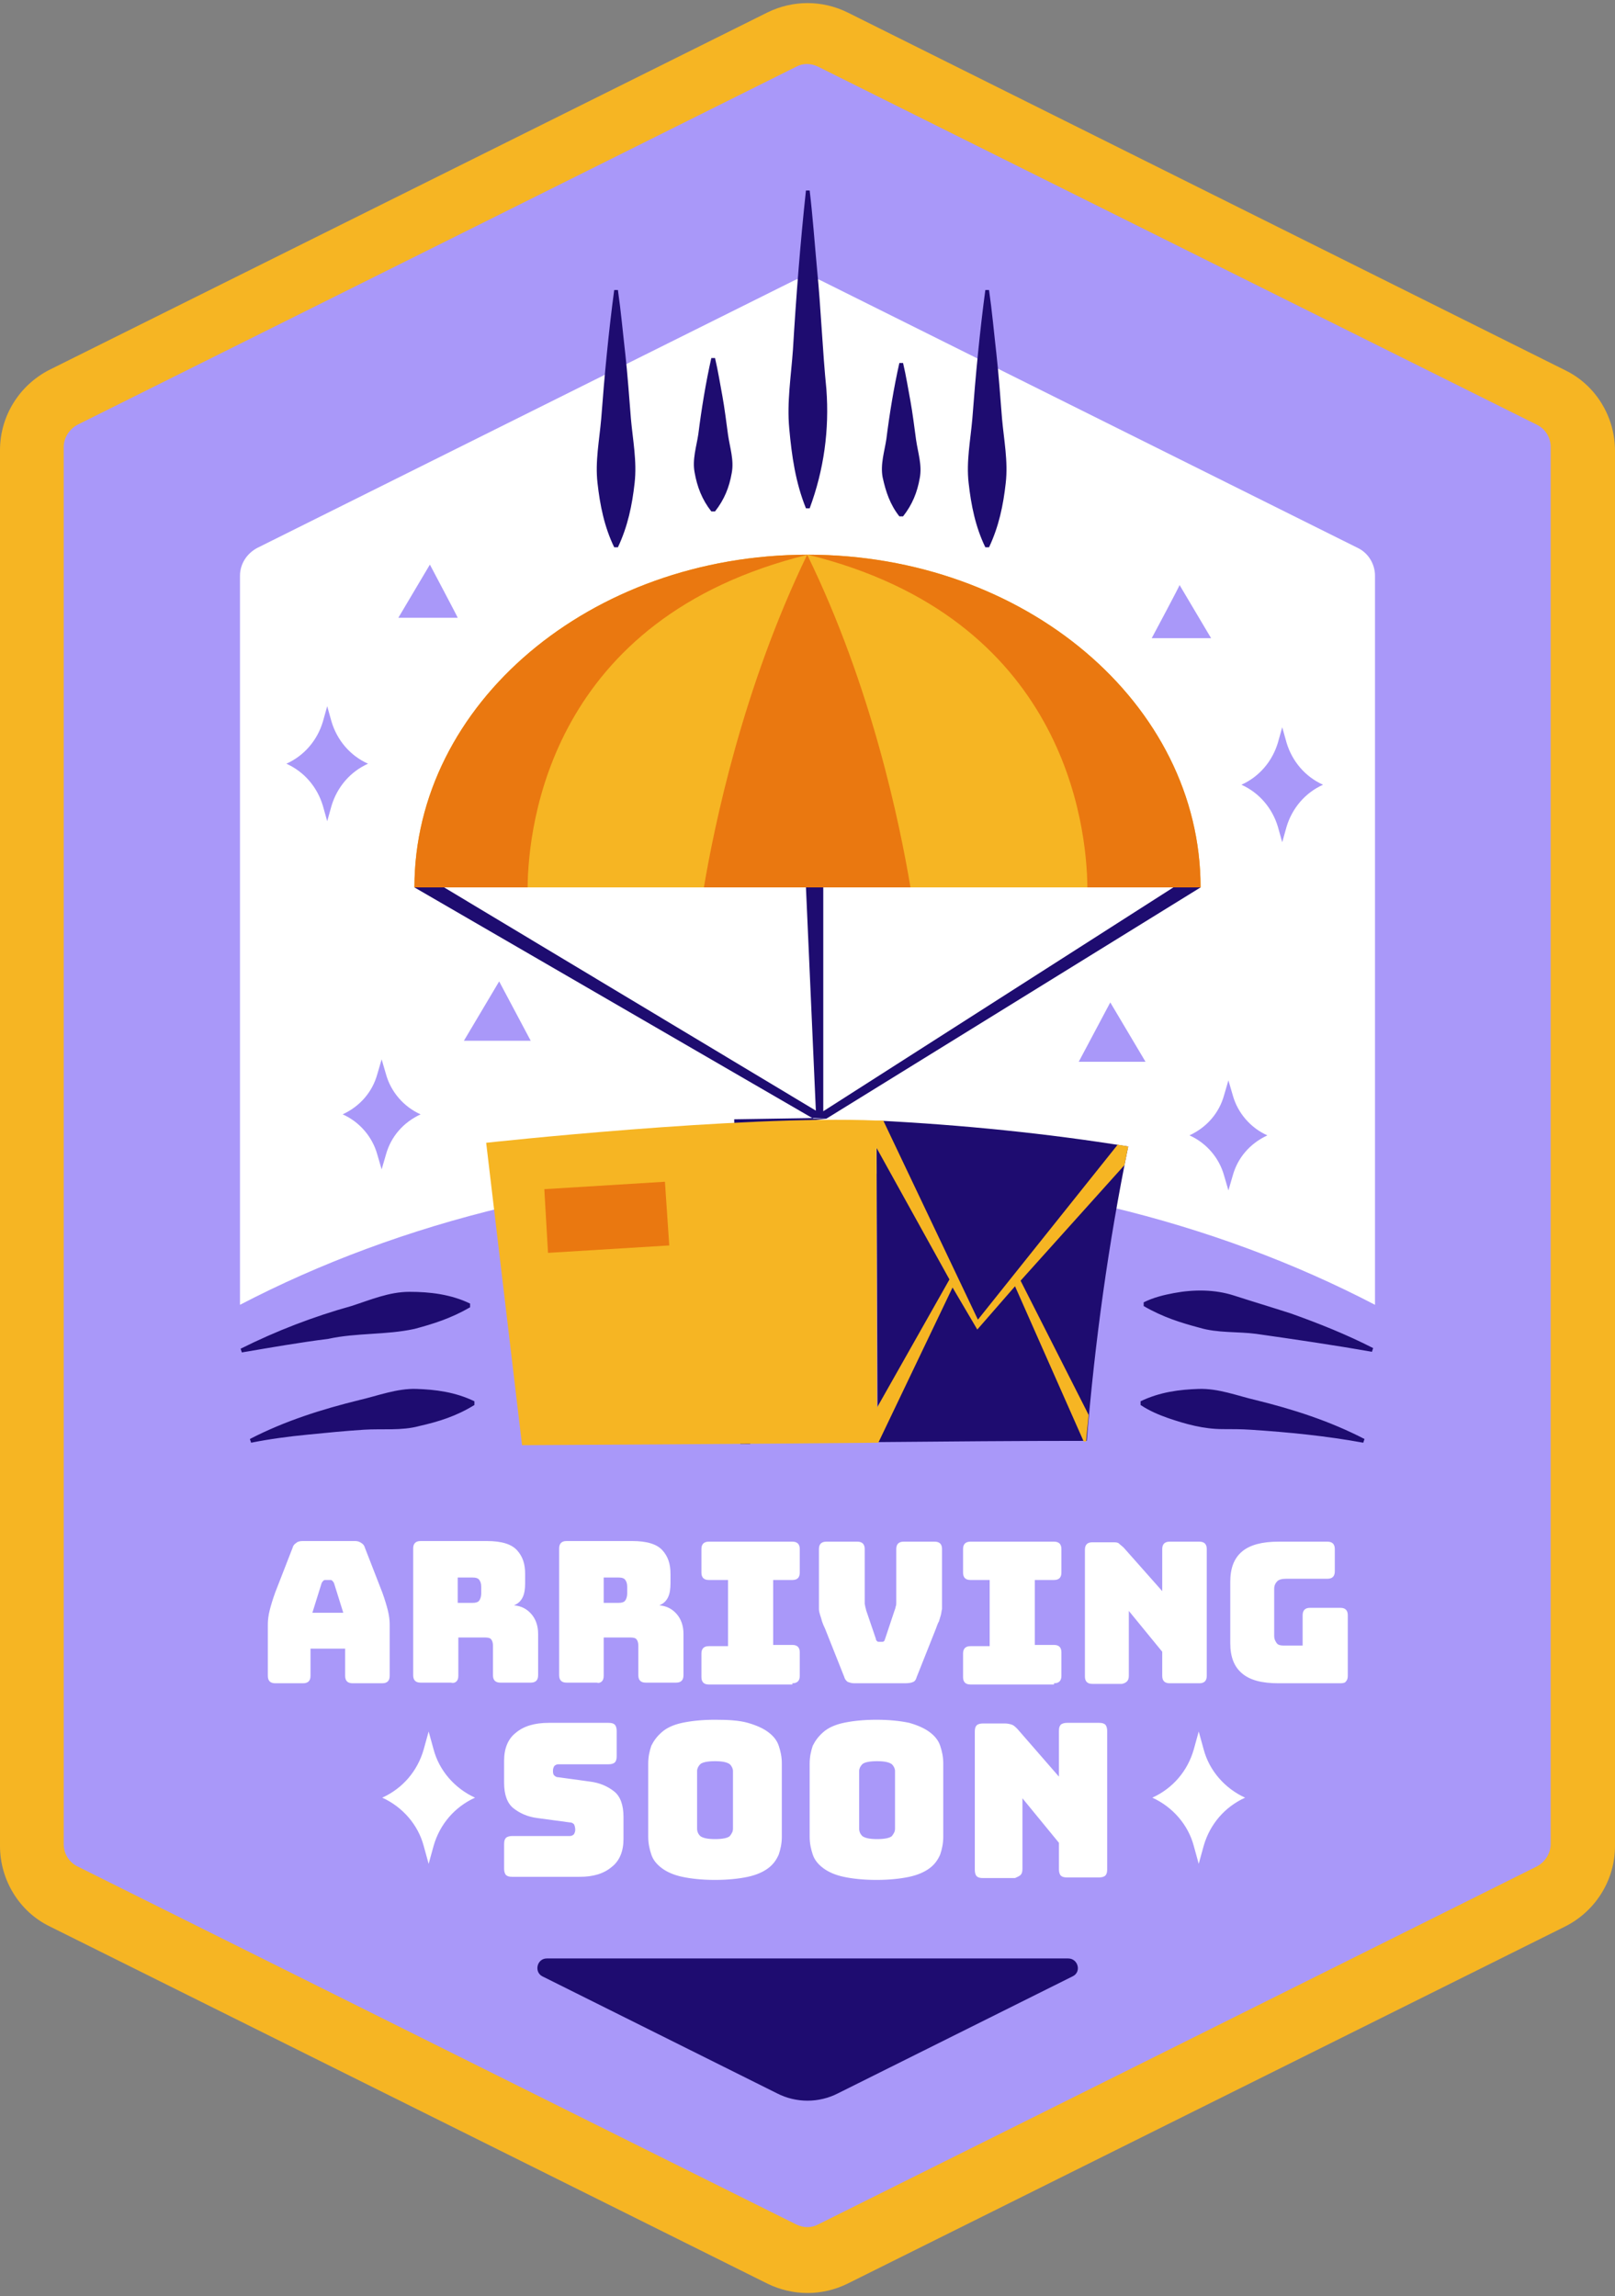
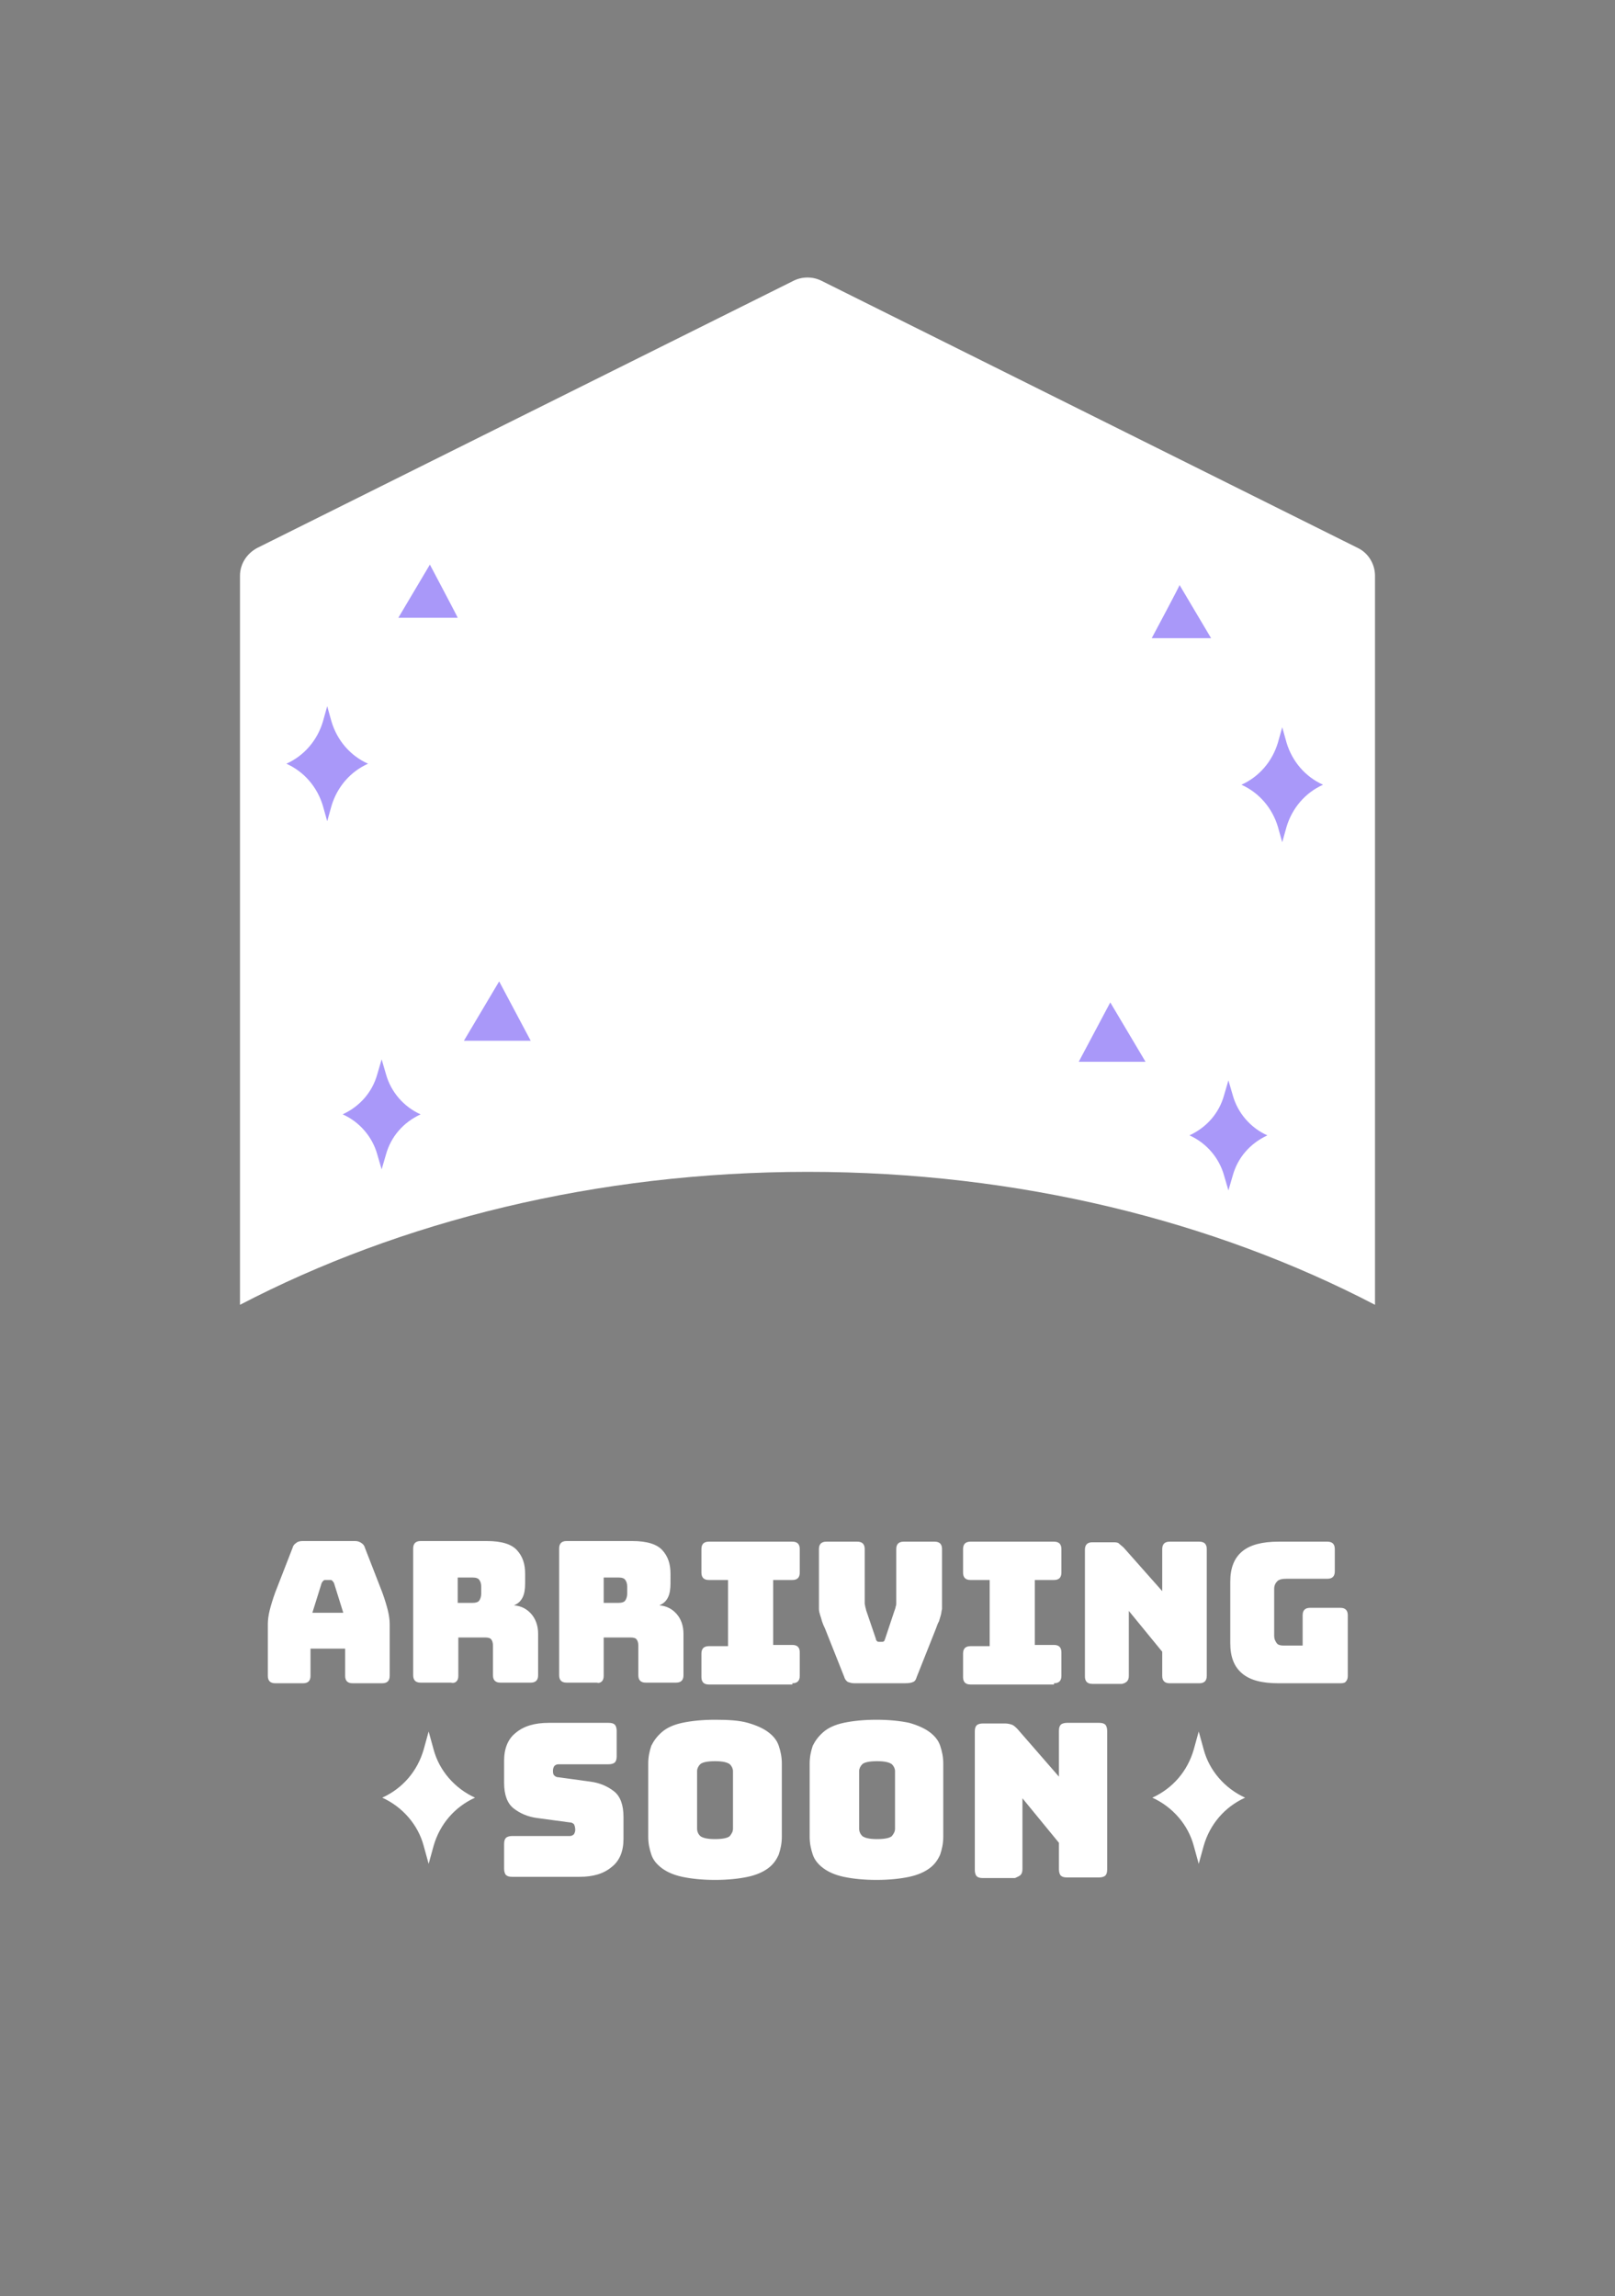
<svg xmlns="http://www.w3.org/2000/svg" height="371.3" preserveAspectRatio="xMidYMid meet" version="1.0" viewBox="0.0 -0.5 261.1 371.3" width="261.1" zoomAndPan="magnify">
  <rect x="0.0" y="-0.5" width="261.1" height="371.3" fill="#808080" stroke="none" />
  <g id="change1_1">
-     <path d="M253.1,311L137,368.8c-4.1,2-8.8,2-12.9,0 L8,311c-4.9-2.4-8-7.5-8-13V72.3c0-5.5,3.1-10.5,8-13L124.1,1.5c4.1-2,8.8-2,12.9,0l116.1,57.9c4.9,2.4,8,7.5,8,13V298 C261.1,303.5,258,308.5,253.1,311z" fill="#f6b523" />
-   </g>
+     </g>
  <g id="change2_1">
-     <path d="M10.3,297.7V71.8c0-1.5,0.9-2.9,2.2-3.6 l116.2-57.9c1.1-0.6,2.4-0.6,3.6,0l116.2,57.9c1.4,0.7,2.2,2.1,2.2,3.6v225.9c0,1.5-0.9,2.9-2.2,3.6l-116.2,57.9 c-1.1,0.6-2.4,0.6-3.6,0L12.5,301.3C11.1,300.6,10.3,299.2,10.3,297.7z" fill="#a998f9" />
-   </g>
+     </g>
  <g id="change3_1">
    <path d="M38.8,210.5V92.6c0-1.9,1.1-3.6,2.8-4.5l86.7-43.2c1.4-0.7,3.1-0.7,4.5,0l86.7,43.2 c1.7,0.8,2.8,2.6,2.8,4.5v117.9C196.4,197,164.8,189,130.6,189S64.7,197,38.8,210.5z M50.2,266.1h5.6v4.4c0,0.4,0.1,0.7,0.3,0.9 c0.2,0.2,0.5,0.3,0.9,0.3h4.8c0.4,0,0.7-0.1,0.9-0.3s0.3-0.5,0.3-0.9v-8.4c0-0.6-0.1-1.4-0.3-2.2s-0.5-1.8-0.9-2.9l-2.8-7.2 c-0.1-0.4-0.3-0.6-0.6-0.8s-0.6-0.3-1-0.3h-8.5c-0.4,0-0.8,0.1-1,0.3c-0.3,0.2-0.5,0.4-0.6,0.8l-2.8,7.2c-0.4,1.1-0.7,2.1-0.9,2.9 s-0.3,1.6-0.3,2.2v8.4c0,0.4,0.1,0.7,0.3,0.9c0.2,0.2,0.5,0.3,0.9,0.3H49c0.4,0,0.7-0.1,0.9-0.3c0.2-0.2,0.3-0.5,0.3-0.9V266.1z M52.3,255.1c0.1-0.1,0.2-0.1,0.3-0.1h0.8c0.1,0,0.2,0,0.3,0.1s0.2,0.2,0.3,0.4l1.5,4.8h-5l1.5-4.8 C52.1,255.3,52.2,255.2,52.3,255.1z M73.8,271.4c0.2-0.2,0.3-0.5,0.3-0.9v-6.2h4.4c0.4,0,0.8,0.1,0.9,0.3c0.2,0.2,0.3,0.6,0.3,1v4.8 c0,0.4,0.1,0.7,0.3,0.9c0.2,0.2,0.5,0.3,0.9,0.3h4.9c0.4,0,0.7-0.1,0.9-0.3s0.3-0.5,0.3-0.9v-6.7c0-1.3-0.4-2.4-1.1-3.2 c-0.7-0.8-1.6-1.3-2.8-1.4c0.7-0.3,1.1-0.7,1.4-1.3c0.3-0.6,0.4-1.4,0.4-2.3V254c0-1.6-0.4-2.8-1.3-3.8s-2.5-1.5-4.9-1.5H68 c-0.4,0-0.7,0.1-0.9,0.3s-0.3,0.5-0.3,0.9v20.5c0,0.4,0.1,0.7,0.3,0.9s0.5,0.3,0.9,0.3h4.9C73.3,271.7,73.6,271.6,73.8,271.4z M76.4,254.6c0.5,0,0.9,0.1,1.1,0.4c0.2,0.3,0.3,0.6,0.3,1.1v1.1c0,0.4-0.1,0.8-0.3,1.1c-0.2,0.3-0.6,0.4-1.1,0.4H74v-4.1H76.4z M97.3,271.4c0.2-0.2,0.3-0.5,0.3-0.9v-6.2h4.4c0.4,0,0.8,0.1,0.9,0.3c0.2,0.2,0.3,0.6,0.3,1v4.8c0,0.4,0.1,0.7,0.3,0.9 c0.2,0.2,0.5,0.3,0.9,0.3h4.9c0.4,0,0.7-0.1,0.9-0.3s0.3-0.5,0.3-0.9v-6.7c0-1.3-0.4-2.4-1.1-3.2c-0.7-0.8-1.6-1.3-2.8-1.4 c0.7-0.3,1.1-0.7,1.4-1.3c0.3-0.6,0.4-1.4,0.4-2.3V254c0-1.6-0.4-2.8-1.3-3.8s-2.5-1.5-4.9-1.5H91.6c-0.4,0-0.7,0.1-0.9,0.3 s-0.3,0.5-0.3,0.9v20.5c0,0.4,0.1,0.7,0.3,0.9s0.5,0.3,0.9,0.3h4.9C96.8,271.7,97.1,271.6,97.3,271.4z M100,254.6 c0.5,0,0.9,0.1,1.1,0.4c0.2,0.3,0.3,0.6,0.3,1.1v1.1c0,0.4-0.1,0.8-0.3,1.1c-0.2,0.3-0.6,0.4-1.1,0.4h-2.4v-4.1H100z M128.1,271.7 c0.4,0,0.7-0.1,0.9-0.3s0.3-0.5,0.3-0.9v-3.8c0-0.4-0.1-0.7-0.3-0.9s-0.5-0.3-0.9-0.3H125V255h3.1c0.4,0,0.7-0.1,0.9-0.3 s0.3-0.5,0.3-0.9V250c0-0.4-0.1-0.7-0.3-0.9s-0.5-0.3-0.9-0.3h-13.5c-0.4,0-0.7,0.1-0.9,0.3c-0.2,0.2-0.3,0.5-0.3,0.9v3.8 c0,0.4,0.1,0.7,0.3,0.9c0.2,0.2,0.5,0.3,0.9,0.3h3.1v10.7h-3.1c-0.4,0-0.7,0.1-0.9,0.3c-0.2,0.2-0.3,0.5-0.3,0.9v3.8 c0,0.4,0.1,0.7,0.3,0.9c0.2,0.2,0.5,0.3,0.9,0.3h13.5V271.7z M147.6,271.5c0.3-0.1,0.5-0.4,0.6-0.8l3.1-7.8c0.2-0.5,0.3-0.9,0.5-1.2 c0.1-0.3,0.2-0.7,0.3-1s0.1-0.7,0.2-1c0-0.3,0-0.8,0-1.3V250c0-0.4-0.1-0.7-0.3-0.9s-0.5-0.3-0.9-0.3h-5c-0.4,0-0.7,0.1-0.9,0.3 s-0.3,0.5-0.3,0.9v8.7c0,0.2,0,0.4-0.1,0.6c0,0.2-0.1,0.4-0.2,0.7l-1.5,4.5c-0.1,0.2-0.1,0.4-0.2,0.4c-0.1,0.1-0.2,0.1-0.4,0.1h-0.3 c-0.2,0-0.3,0-0.4-0.1c-0.1-0.1-0.2-0.2-0.2-0.4l-1.5-4.4c-0.1-0.2-0.1-0.5-0.2-0.7c0-0.2-0.1-0.4-0.1-0.6V250 c0-0.4-0.1-0.7-0.3-0.9s-0.5-0.3-0.9-0.3h-5c-0.4,0-0.7,0.1-0.9,0.3s-0.3,0.5-0.3,0.9v8.4c0,0.5,0,0.9,0,1.3c0,0.3,0.1,0.7,0.2,1 c0.1,0.3,0.2,0.6,0.3,1c0.1,0.3,0.3,0.8,0.5,1.2l3.1,7.8c0.1,0.4,0.4,0.7,0.6,0.8c0.3,0.1,0.6,0.2,1,0.2h8.2 C147,271.7,147.4,271.6,147.6,271.5z M170.4,271.7c0.4,0,0.7-0.1,0.9-0.3s0.3-0.5,0.3-0.9v-3.8c0-0.4-0.1-0.7-0.3-0.9 s-0.5-0.3-0.9-0.3h-3.1V255h3.1c0.4,0,0.7-0.1,0.9-0.3s0.3-0.5,0.3-0.9V250c0-0.4-0.1-0.7-0.3-0.9s-0.5-0.3-0.9-0.3h-13.5 c-0.4,0-0.7,0.1-0.9,0.3s-0.3,0.5-0.3,0.9v3.8c0,0.4,0.1,0.7,0.3,0.9s0.5,0.3,0.9,0.3h3.1v10.7h-3.1c-0.4,0-0.7,0.1-0.9,0.3 c-0.2,0.2-0.3,0.5-0.3,0.9v3.8c0,0.4,0.1,0.7,0.3,0.9c0.2,0.2,0.5,0.3,0.9,0.3h13.5V271.7z M182.2,271.4c0.2-0.2,0.3-0.5,0.3-0.9 V260l5.4,6.6v3.9c0,0.4,0.1,0.7,0.3,0.9c0.2,0.2,0.5,0.3,0.9,0.3h4.8c0.4,0,0.7-0.1,0.9-0.3s0.3-0.5,0.3-0.9V250 c0-0.4-0.1-0.7-0.3-0.9s-0.5-0.3-0.9-0.3h-4.8c-0.4,0-0.7,0.1-0.9,0.3s-0.3,0.5-0.3,0.9v6.8l-6.2-7c-0.3-0.3-0.6-0.5-0.8-0.7 s-0.6-0.2-1-0.2h-3.3c-0.4,0-0.7,0.1-0.9,0.3s-0.3,0.5-0.3,0.9v20.5c0,0.4,0.1,0.7,0.3,0.9s0.5,0.3,0.9,0.3h4.8 C181.8,271.7,182,271.6,182.2,271.4z M217.6,271.4c0.2-0.2,0.3-0.5,0.3-0.9v-9.8c0-0.4-0.1-0.7-0.3-0.9c-0.2-0.2-0.5-0.3-0.9-0.3 h-4.9c-0.4,0-0.7,0.1-0.9,0.3c-0.2,0.2-0.3,0.5-0.3,0.9v4.9h-3.1c-0.5,0-0.9-0.1-1.1-0.4c-0.2-0.3-0.4-0.6-0.4-1.2v-7.6 c0-0.5,0.2-0.9,0.5-1.2s0.8-0.4,1.5-0.4h6.6c0.4,0,0.7-0.1,0.9-0.3s0.3-0.5,0.3-0.9V250c0-0.4-0.1-0.7-0.3-0.9s-0.5-0.3-0.9-0.3 h-7.9c-2.6,0-4.6,0.5-5.9,1.6c-1.3,1.1-1.9,2.7-1.9,4.9v9.9c0,2.2,0.6,3.8,1.9,4.9s3.2,1.6,5.9,1.6h10 C217.2,271.7,217.5,271.6,217.6,271.4z M98.9,301.4c1.3-1,1.9-2.6,1.9-4.5v-3.6c0-1.9-0.5-3.3-1.5-4.1c-1-0.8-2.3-1.4-3.9-1.6 l-5.1-0.7c-0.3,0-0.5-0.1-0.7-0.3s-0.2-0.5-0.2-0.8s0.1-0.5,0.2-0.7c0.2-0.2,0.4-0.3,0.7-0.3h8.1c0.4,0,0.8-0.1,1-0.3 c0.2-0.2,0.3-0.5,0.3-1v-4.1c0-0.4-0.1-0.8-0.3-1c-0.2-0.2-0.5-0.3-1-0.3h-9.7c-2.2,0-4,0.5-5.3,1.6c-1.3,1-1.9,2.6-1.9,4.5v3.6 c0,1.9,0.5,3.3,1.5,4.1c1,0.8,2.3,1.4,3.9,1.6l5.2,0.7c0.3,0,0.5,0.1,0.7,0.3c0.1,0.2,0.2,0.5,0.2,0.9c0,0.3-0.1,0.5-0.2,0.7 c-0.2,0.2-0.4,0.3-0.7,0.3h-9.3c-0.4,0-0.8,0.1-1,0.3c-0.2,0.2-0.3,0.5-0.3,1v4c0,0.4,0.1,0.8,0.3,1c0.2,0.2,0.5,0.3,1,0.3h10.9 C95.9,303,97.6,302.5,98.9,301.4z M126.4,284.7c0-1.1-0.2-2-0.5-2.9s-0.9-1.6-1.7-2.2s-1.9-1.1-3.3-1.5s-3.2-0.5-5.3-0.5 c-2.1,0-3.9,0.2-5.3,0.5s-2.5,0.8-3.3,1.5s-1.3,1.4-1.7,2.2c-0.3,0.9-0.5,1.8-0.5,2.9v11.8c0,1.1,0.2,2,0.5,2.9s0.9,1.6,1.7,2.2 c0.8,0.6,1.9,1.1,3.3,1.4s3.2,0.5,5.3,0.5c2.1,0,3.9-0.2,5.3-0.5s2.5-0.8,3.3-1.4s1.3-1.3,1.7-2.2c0.3-0.9,0.5-1.8,0.5-2.9V284.7z M112.7,285.9c0-0.4,0.2-0.8,0.5-1.1c0.3-0.3,1.1-0.5,2.4-0.5s2,0.2,2.4,0.5c0.3,0.3,0.5,0.7,0.5,1.1v9.3c0,0.5-0.2,0.8-0.5,1.2 c-0.3,0.3-1.1,0.5-2.4,0.5s-2-0.2-2.4-0.5c-0.3-0.3-0.5-0.7-0.5-1.2V285.9z M152.5,284.7c0-1.1-0.2-2-0.5-2.9s-0.9-1.6-1.7-2.2 s-1.9-1.1-3.3-1.5c-1.4-0.3-3.2-0.5-5.3-0.5s-3.9,0.2-5.3,0.5s-2.5,0.8-3.3,1.5s-1.3,1.4-1.7,2.2c-0.3,0.9-0.5,1.8-0.5,2.9v11.8 c0,1.1,0.2,2,0.5,2.9s0.9,1.6,1.7,2.2s1.9,1.1,3.3,1.4s3.2,0.5,5.3,0.5s3.9-0.2,5.3-0.5c1.4-0.3,2.5-0.8,3.3-1.4s1.3-1.3,1.7-2.2 c0.3-0.9,0.5-1.8,0.5-2.9V284.7z M138.9,285.9c0-0.4,0.2-0.8,0.5-1.1c0.3-0.3,1.1-0.5,2.4-0.5s2,0.2,2.4,0.5 c0.3,0.3,0.5,0.7,0.5,1.1v9.3c0,0.5-0.2,0.8-0.5,1.2c-0.3,0.3-1.1,0.5-2.4,0.5s-2-0.2-2.4-0.5c-0.3-0.3-0.5-0.7-0.5-1.2V285.9z M165,302.7c0.2-0.2,0.3-0.5,0.3-1v-11.4l5.9,7.2v4.3c0,0.4,0.1,0.8,0.3,1s0.5,0.3,1,0.3h5.2c0.4,0,0.8-0.1,1-0.3 c0.2-0.2,0.3-0.5,0.3-1v-22.4c0-0.4-0.1-0.8-0.3-1s-0.5-0.3-1-0.3h-5.2c-0.4,0-0.8,0.1-1,0.3c-0.2,0.2-0.3,0.5-0.3,1v7.4l-6.7-7.7 c-0.3-0.3-0.6-0.6-0.9-0.7c-0.3-0.1-0.7-0.2-1.1-0.2h-3.6c-0.4,0-0.8,0.1-1,0.3c-0.2,0.2-0.3,0.5-0.3,1v22.4c0,0.4,0.1,0.8,0.3,1 s0.5,0.3,1,0.3h5.2C164.5,303,164.8,302.9,165,302.7z M68.5,282.4c-1,3.5-3.4,6.3-6.7,7.8l0,0l0,0c3.3,1.5,5.8,4.4,6.7,7.8l0.8,2.9 l0.8-2.9c1-3.5,3.4-6.3,6.7-7.8l0,0l0,0c-3.3-1.5-5.8-4.4-6.7-7.8l-0.8-2.9L68.5,282.4z M193,282.4c-1,3.5-3.4,6.3-6.7,7.8l0,0l0,0 c3.3,1.5,5.8,4.4,6.7,7.8l0.8,2.9l0.8-2.9c1-3.5,3.4-6.3,6.7-7.8l0,0l0,0c-3.3-1.5-5.8-4.4-6.7-7.8l-0.8-2.9L193,282.4z" fill="#fff" />
  </g>
  <g id="change2_2">
    <path d="M52.9,113.7l0.7,2.5c0.9,3,3,5.5,5.9,6.8l0,0l0,0c-2.9,1.3-5,3.8-5.9,6.8l-0.7,2.5l-0.7-2.5 c-0.9-3-3-5.5-5.9-6.8l0,0l0,0c2.9-1.3,5-3.8,5.9-6.8L52.9,113.7z M61,173.2c-0.8,2.9-2.8,5.2-5.6,6.5l0,0l0,0 c2.7,1.2,4.8,3.6,5.6,6.5l0.7,2.4l0.7-2.4c0.8-2.9,2.8-5.2,5.6-6.5l0,0l0,0c-2.7-1.2-4.8-3.6-5.6-6.5l-0.7-2.4L61,173.2z M80.7,158.2l-5.7,9.6h10.8L80.7,158.2z M69.5,90.8l-5.1,8.6H74C74,99.3,69.5,90.8,69.5,90.8z M207.3,117.1l-0.7,2.5 c-0.9,3-3,5.5-5.9,6.8l0,0l0,0c2.9,1.3,5,3.8,5.9,6.8l0.7,2.5l0.7-2.5c0.9-3,3-5.5,5.9-6.8l0,0l0,0c-2.9-1.3-5-3.8-5.9-6.8 L207.3,117.1z M198.6,174.2l-0.7,2.4c-0.8,2.9-2.8,5.2-5.6,6.5l0,0l0,0c2.7,1.2,4.8,3.6,5.6,6.5l0.7,2.4l0.7-2.4 c0.8-2.9,2.8-5.2,5.6-6.5l0,0l0,0c-2.7-1.2-4.8-3.6-5.6-6.5L198.6,174.2z M174.4,171.2h10.8l-5.7-9.6 C179.5,161.6,174.4,171.2,174.4,171.2z M186.2,102.7h9.6l-5.1-8.6C190.8,94.1,186.2,102.7,186.2,102.7z" fill="#a998f9" />
  </g>
  <g id="change4_1">
-     <path d="M194.1,143l-60.5,37.4h-2.1L67,143h4.8l60.1,36.1l-1.6-36.1c0.9,0,1.9,0,2.8,0v36.2l56.6-36.2H194.1z M159.3,88h0.6c1.6-3.4,2.3-6.8,2.7-10.4c0.4-3.5-0.3-7-0.6-10.4c-0.2-2.6-0.6-7.8-0.9-10.4c-0.4-3.5-0.7-6.9-1.2-10.4h-0.6 c-0.9,6.7-1.6,14.1-2.1,20.8c-0.3,3.5-1,6.9-0.6,10.4C157,81.2,157.7,84.7,159.3,88L159.3,88z M115,82.2h0.6 c1.5-1.9,2.3-3.9,2.7-6.2c0.4-2.1-0.3-4.1-0.6-6.2c-0.2-1.5-0.6-4.6-0.9-6.2c-0.4-2.1-0.7-4.1-1.2-6.2H115c-0.9,4-1.6,8.3-2.1,12.3 c-0.3,2-1,4.1-0.6,6.2C112.7,78.2,113.5,80.3,115,82.2L115,82.2z M145.4,83h0.6c1.5-1.9,2.3-3.9,2.7-6.2c0.4-2.1-0.3-4.1-0.6-6.2 c-0.2-1.5-0.6-4.6-0.9-6.2c-0.4-2.1-0.7-4.1-1.2-6.2h-0.6c-0.9,4-1.6,8.3-2.1,12.3c-0.3,2-1,4.1-0.6,6.2 C143.2,79,143.9,81.1,145.4,83L145.4,83z M130.3,81.7h0.6c2.3-6.2,3.2-12.7,2.7-19.3c-0.6-5.9-0.9-13.3-1.5-19.3 c-0.4-4.3-0.7-8.6-1.2-12.8h-0.6c-0.9,8.3-1.6,17.3-2.1,25.7c-0.3,4.3-1,8.5-0.6,12.8C128,73.2,128.6,77.5,130.3,81.7L130.3,81.7z M99.3,88h0.6c1.6-3.4,2.3-6.8,2.7-10.4c0.4-3.5-0.3-7-0.6-10.4c-0.2-2.6-0.6-7.8-0.9-10.4c-0.4-3.5-0.7-6.9-1.2-10.4h-0.6 c-0.9,6.7-1.6,14.1-2.1,20.8c-0.3,3.5-1,6.9-0.6,10.4C97,81.2,97.7,84.7,99.3,88L99.3,88z M87.7,319.1l37.9,18.9 c3.1,1.6,6.8,1.6,9.9,0l37.9-18.9c1.5-0.7,0.9-2.9-0.7-2.9H88.4C86.8,316.2,86.3,318.4,87.7,319.1z M220.4,232.8l0.2-0.6 c-5.6-2.9-11.5-4.8-17.6-6.3c-3-0.7-6-1.9-9.2-1.8c-3.1,0.1-6.3,0.5-9.4,2v0.6c1.5,1,3,1.6,4.4,2.1c2.9,1,5.8,1.8,8.9,1.8 c1.5,0,3,0,4.5,0.1C208.3,231.1,214.4,231.7,220.4,232.8L220.4,232.8z M221.8,218.1l0.2-0.6c-4.3-2.2-8.8-4-13.3-5.6 c-3.1-1-6.1-1.9-9.2-2.9c-3.1-1-6.5-1-9.7-0.4c-1.6,0.3-3.3,0.7-4.9,1.5v0.6c3.1,1.8,6,2.7,9,3.5c3,0.9,6.2,0.6,9.2,1 C209.4,216.1,215.6,217,221.8,218.1L221.8,218.1z M40.4,232.2l0.2,0.6c3-0.6,6-1,9.1-1.3c3-0.3,6-0.6,9.1-0.8c3-0.2,6.1,0.2,9-0.6 c3.1-0.7,6-1.6,8.9-3.4v-0.6c-3.1-1.5-6.3-1.9-9.4-2s-6.2,1.1-9.2,1.8C52,227.4,46,229.3,40.4,232.2L40.4,232.2z M38.9,217.6 l0.2,0.6c4.7-0.8,9.3-1.6,14-2.2c4.6-1,9.3-0.6,13.9-1.6c3-0.8,5.9-1.7,9-3.5v-0.6c-3.1-1.5-6.5-1.9-9.8-1.9c-3.3,0-6.3,1.3-9.4,2.3 C50.7,212.4,44.7,214.7,38.9,217.6L38.9,217.6z M182.4,184.9c-13-2.1-26.8-3.5-40.7-4.2l0.2,52c11.3-0.1,22.6-0.2,33.8-0.2l0,0 C177,216.5,179.2,200.6,182.4,184.9z M119.7,233c0.7,0,1,0,1.6,0l0.3-51.2l12-1.4l-1.8-0.1c-1,0-12.1,0.2-13.1,0.2L119.7,233z" fill="#1e0c70" />
-   </g>
+     </g>
  <g id="change1_2">
-     <path d="M194.1,143H67c0-29.7,28.5-53.8,63.6-53.8S194.1,113.3,194.1,143z M181.8,187.9L165,206.6l11,21.7 c-0.1,1.4-0.3,2.8-0.4,4.3l0,0c-0.1,0-0.3,0-0.4,0l-11.1-25.1l-6.1,7l-4-6.8l-12,25.1h-0.1c-19.2,0.2-57.5,0.4-57.5,0.4l-5.8-48.9 c0,0,41.1-4.5,63.1-3.6c0.1,0,0.3,0,0.4,0c0.2,0,0.5,0,0.7,0l0,0l15.3,32.2l22.6-28.3c0.6,0.1,1.1,0.2,1.7,0.3 C182.2,185.9,182,186.9,181.8,187.9z M153.5,206.4l-11.8-21.3l0.1,42l0,0L153.5,206.4z" fill="#f6b523" />
-   </g>
+     </g>
  <g id="change5_1">
-     <path d="M130.6,89.2C89,99.4,85.4,132.9,85.3,143H67C67,113.3,95.5,89.2,130.6,89.2z M130.6,89.2 c41.5,10.2,45.1,43.7,45.2,53.8h18.3C194.1,113.3,165.7,89.2,130.6,89.2z M147.2,143c-1.7-10.1-6.2-32.3-16.7-53.8 c-10.4,21.5-15,43.7-16.7,53.8H147.2z M107.5,190.6L88,191.8l0.6,10.3l19.6-1.2L107.5,190.6z" fill="#ea7810" />
-   </g>
+     </g>
</svg>